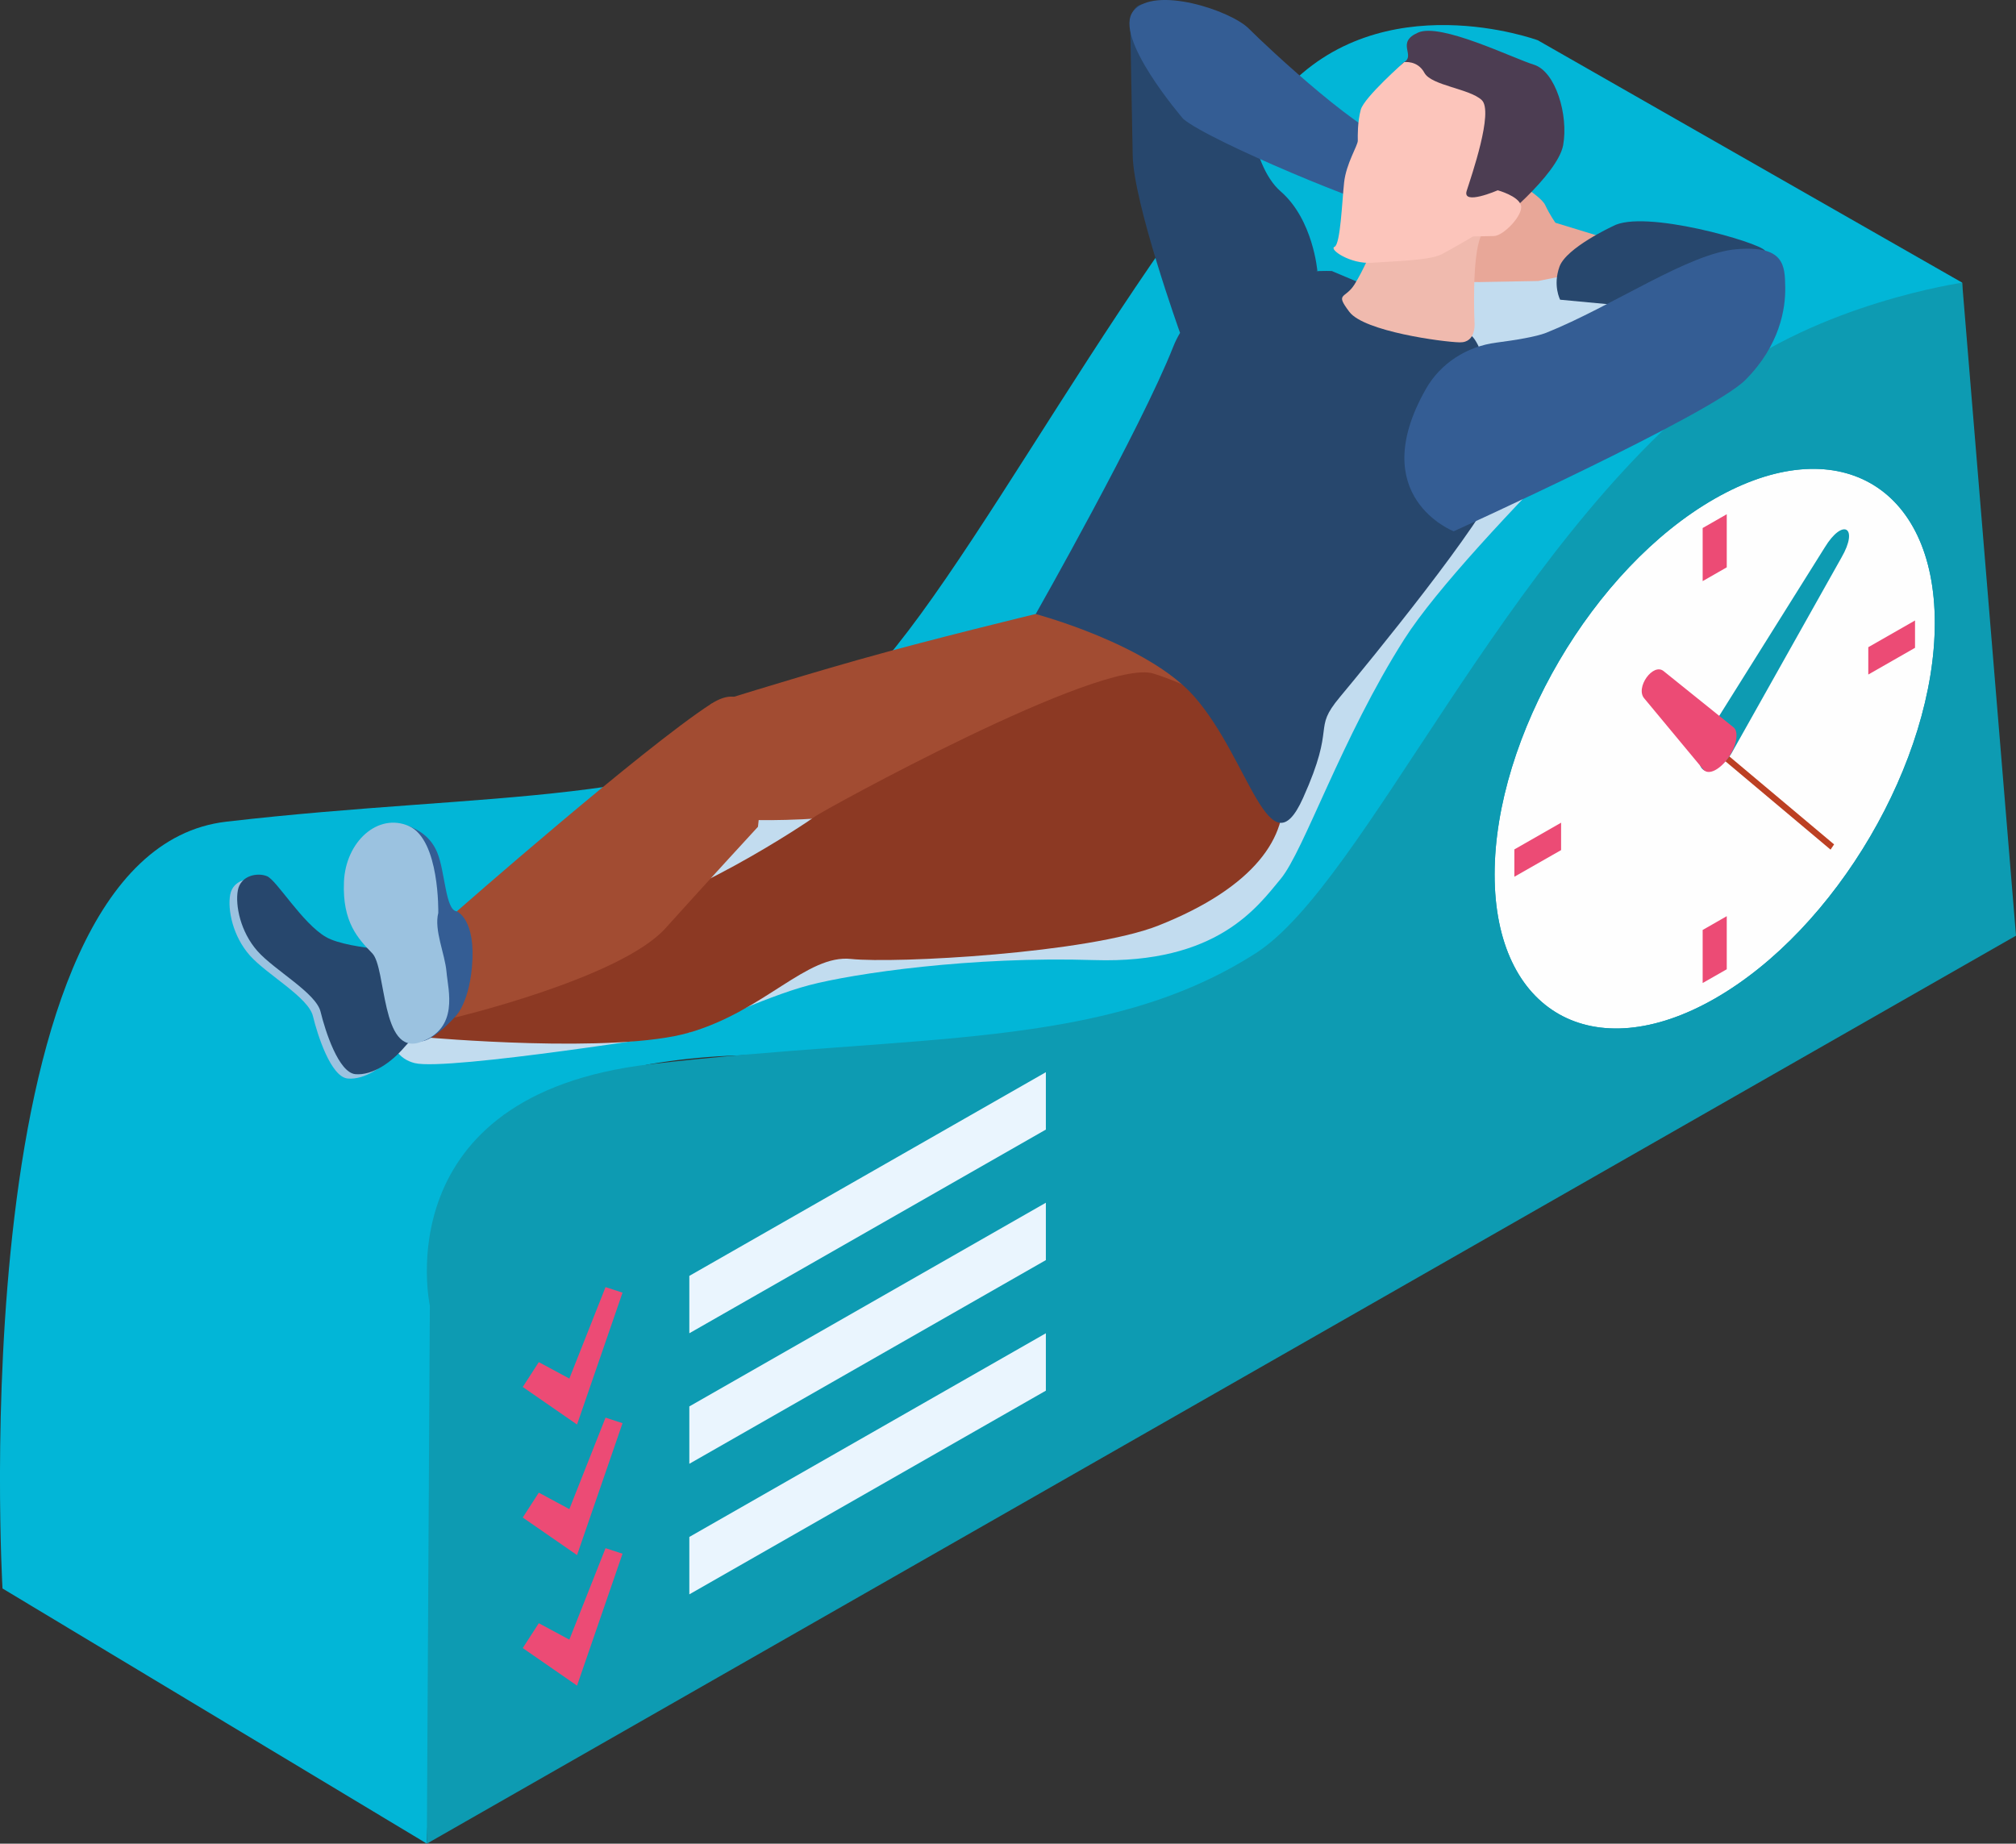
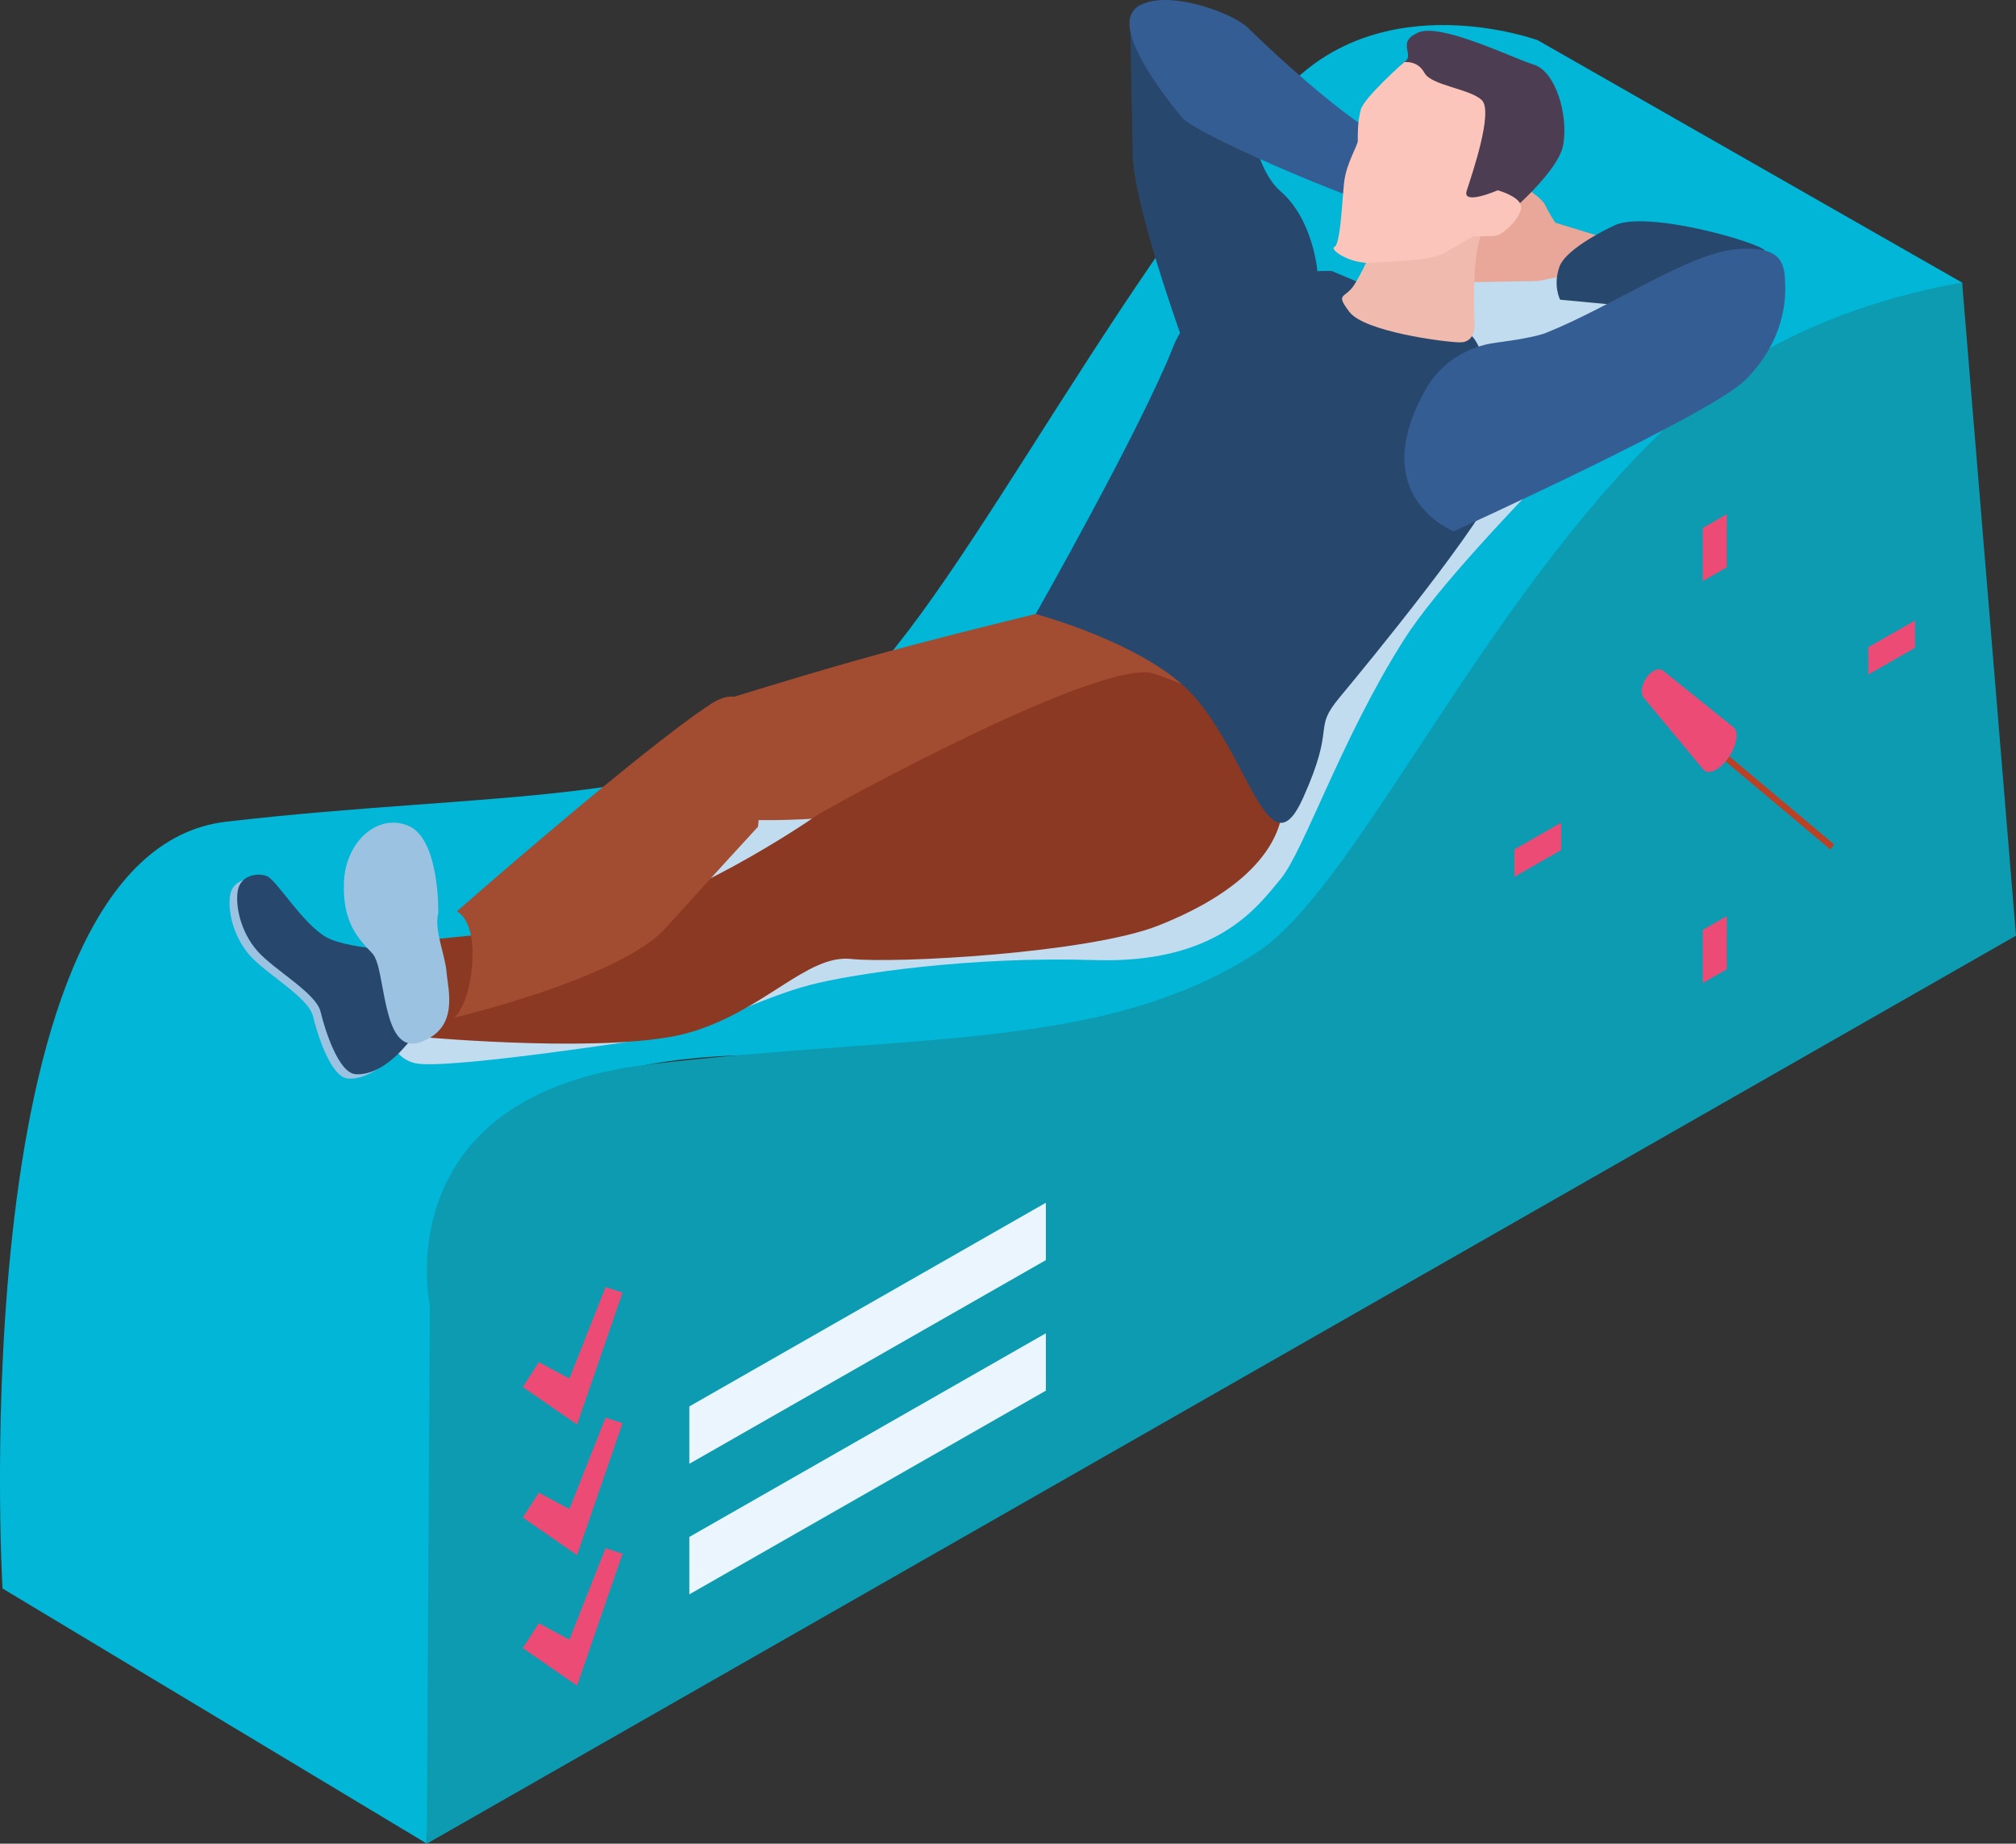
<svg xmlns="http://www.w3.org/2000/svg" width="82" height="75" viewBox="0 0 82 75" fill="none">
  <rect x="0" y="0" width="82" height="75" fill="#333333" stroke="none" />
  <g clip-path="url(#clip0)">
    <path d="M62.55 1.638C62.55 1.638 56.182 -0.708 52.198 3.734C44.855 11.926 38.067 26.193 33.814 28.915C27.62 32.881 20.047 32.169 9.203 33.426C-1.639 34.685 0.102 64.619 0.102 64.619L17.361 74.998C17.361 74.998 18.083 44.727 26.461 43.286C34.84 41.847 42.45 45.326 50.257 40.963C57.069 37.155 79.808 11.496 79.808 11.496L62.55 1.638Z" fill="#02B6D7" />
    <path d="M82 38.063L17.361 75L17.484 53.111L20.486 45.354L49.148 41.533L79.809 11.498L82 38.063Z" fill="#0D9BB2" />
    <path d="M79.809 13.541C79.809 13.541 58.548 36.604 51.736 40.411C43.929 44.775 34.443 43.601 26.064 45.039C17.686 46.477 18.963 52.557 18.963 52.557L17.484 53.114C17.484 53.114 15.62 44.55 26.461 43.29C37.303 42.031 44.878 42.746 51.075 38.778C55.525 35.926 61.127 22.383 69.921 15.522C74.014 12.33 79.811 11.501 79.811 11.501V13.541H79.809Z" fill="#0D9BB2" />
-     <path d="M69.745 20.287C74.68 17.465 78.697 19.733 78.697 25.34C78.697 30.947 74.68 37.803 69.745 40.625C64.809 43.447 60.793 41.179 60.793 35.572C60.793 29.963 64.809 23.107 69.745 20.287Z" fill="#FEFEFE" />
    <path d="M69.745 42.293C75.493 39.01 80.168 31.027 80.168 24.499C80.168 17.971 75.493 15.333 69.745 18.617C63.996 21.9 59.321 29.883 59.321 36.411C59.321 42.939 63.999 45.577 69.745 42.293ZM69.745 20.287C74.68 17.465 78.697 19.733 78.697 25.34C78.697 30.947 74.68 37.803 69.745 40.625C64.809 43.447 60.793 41.179 60.793 35.572C60.793 29.963 64.809 23.107 69.745 20.287Z" fill="#0D9BB2" />
    <path d="M69.255 23.64L70.235 23.079V20.919L69.255 21.48V23.64Z" fill="#EC4B75" />
    <path d="M75.992 26.328V27.44L77.893 26.353V25.241L75.992 26.328Z" fill="#EC4B75" />
    <path d="M70.235 37.27L69.255 37.831V39.989L70.235 39.43V37.27Z" fill="#EC4B75" />
    <path d="M63.497 34.582V33.467L61.596 34.554V35.666L63.497 34.582Z" fill="#EC4B75" />
    <path d="M74.457 34.563L74.601 34.35L69.858 30.365L69.714 30.577L74.457 34.563Z" fill="#BC4023" />
    <path d="M69.301 31.328C69.596 31.5 70.162 31.089 70.425 30.65L74.901 22.681C75.618 21.443 74.959 21.055 74.216 22.277L69.338 30.064C69.074 30.503 69.006 31.154 69.301 31.328Z" fill="#0D9BB2" />
    <path d="M70.299 30.825C70.638 30.349 70.722 29.789 70.531 29.605L67.683 27.314C67.249 26.923 66.487 27.992 66.891 28.424L69.301 31.326C69.522 31.535 69.958 31.303 70.299 30.825Z" fill="#EC4B75" />
    <path d="M59.662 7.764C60.103 7.672 69.717 12.592 69.717 12.592C69.717 12.592 59.681 21.981 57.125 25.993C54.569 30.005 53.039 34.616 52.089 35.756C51.14 36.898 49.503 39.214 44.507 39.056C39.511 38.897 34.731 39.598 32.899 40.08C31.067 40.563 28.061 41.995 28.061 41.995C28.061 41.995 18.194 43.578 16.869 43.247C15.543 42.916 15.573 41.075 16.869 40.08C18.164 39.086 25.382 36.02 27.483 34.216C29.584 32.41 32.672 29.897 34.167 29.676C35.662 29.458 44.286 27.755 44.839 27.348C45.389 26.942 59.662 7.764 59.662 7.764Z" fill="#C2DCEF" />
    <path d="M42.127 24.977C42.127 24.977 37.784 26.025 34.87 26.852C31.954 27.679 28.913 28.637 28.913 28.637C28.913 28.637 27.831 33.238 30.313 33.346C32.795 33.454 38.116 33.107 42.64 31.411C47.167 29.715 49.208 27.422 48.412 26.664C47.615 25.908 42.127 24.977 42.127 24.977Z" fill="#A24C32" />
    <path d="M17.138 39.019C16.896 38.886 13.904 38.853 12.941 38.29C11.977 37.727 10.944 35.983 10.549 35.82C10.155 35.66 9.474 35.793 9.363 36.397C9.252 37.004 9.467 38.086 10.166 38.872C10.865 39.655 12.543 40.568 12.729 41.337C12.915 42.107 13.46 43.814 14.145 43.874C14.83 43.934 15.601 43.408 16.151 42.76C16.701 42.112 17.528 41.903 17.528 41.903C17.528 41.903 17.795 39.377 17.138 39.019Z" fill="#9BC2E0" />
    <path d="M17.449 38.842C17.207 38.709 14.215 38.676 13.252 38.114C12.288 37.55 11.255 35.806 10.86 35.643C10.466 35.483 9.785 35.616 9.674 36.22C9.563 36.827 9.778 37.909 10.477 38.695C11.176 39.478 12.854 40.391 13.04 41.16C13.226 41.93 13.771 43.637 14.456 43.697C15.141 43.757 15.912 43.231 16.462 42.583C17.012 41.935 17.839 41.726 17.839 41.726C17.839 41.726 18.106 39.203 17.449 38.842Z" fill="#27476D" />
    <path d="M46.928 27.404C44.806 26.716 33.424 33.003 33.168 33.203C32.911 33.401 27.703 36.914 24.263 37.429C20.822 37.943 16.14 38.352 16.14 38.352C16.14 38.352 17.663 39.678 17.486 40.712C17.31 41.746 17.319 42.199 17.319 42.199C17.319 42.199 25.017 42.893 28.061 41.999C31.105 41.105 32.827 38.817 34.617 39.01C36.407 39.203 44.282 38.775 47.123 37.649C54.901 34.568 52.837 29.315 46.928 27.404Z" fill="#8C3923" />
    <path d="M45.969 0.912C45.969 0.912 46.035 4.373 46.072 6.324C46.109 8.274 47.998 13.541 47.998 13.541L53.584 11.029C53.584 11.029 53.415 8.936 52.092 7.787C50.768 6.641 50.708 3.47 50.708 3.47C50.708 3.47 46.255 -1.739 45.969 0.912Z" fill="#27476D" />
-     <path d="M16.367 34.989C16.367 34.989 16.492 33.527 16.634 33.605C16.776 33.683 17.451 33.881 17.781 34.671C18.11 35.462 18.115 37.033 18.579 37.073C19.044 37.112 19.613 38.732 19.626 39.511C19.64 40.292 17.586 42.663 16.975 42.33C16.367 41.997 16.367 34.989 16.367 34.989Z" fill="#345D94" />
    <path d="M13.99 35.878C13.922 37.523 14.57 38.187 15.143 38.782C15.717 39.375 15.492 42.957 17.091 42.397C18.693 41.836 18.224 40.283 18.162 39.54C18.099 38.8 17.648 37.84 17.827 37.137C17.827 37.137 17.89 34.164 16.634 33.605C15.378 33.049 14.057 34.233 13.99 35.878Z" fill="#9BC2E0" />
    <path d="M54.172 11.025C54.172 11.025 49.022 10.797 47.718 14.111C46.413 17.422 42.127 24.979 42.127 24.979C42.127 24.979 46.703 26.197 48.579 28.339C50.831 30.908 51.627 35.519 53.001 32.463C54.376 29.407 53.352 29.731 54.499 28.357C55.646 26.983 60.419 21.158 60.974 19.536C61.529 17.914 60.416 14.196 59.885 13.69C59.358 13.185 54.172 11.025 54.172 11.025Z" fill="#27476D" />
    <path d="M61.113 7.061C61.113 7.061 62.643 7.907 62.847 8.336C63.051 8.766 63.267 9.062 63.267 9.062L65.61 9.779L64.414 11.059L62.566 11.431C62.566 11.431 60.906 11.461 60.175 11.475C59.444 11.489 59.13 11.317 59.13 11.317L61.113 7.061Z" fill="#E8A798" />
    <path d="M28.913 28.64C26.145 30.432 18.579 37.075 18.579 37.075C18.579 37.075 19.373 37.38 19.197 39.338C19.053 40.912 18.482 41.399 18.482 41.399C18.482 41.399 25.235 39.795 27.067 37.762C28.899 35.728 30.83 33.633 30.83 33.633C30.83 33.633 31.678 26.847 28.913 28.64Z" fill="#A24C32" />
    <path d="M48.129 4.837C48.129 4.837 45.245 1.505 46.097 0.45C46.949 -0.604 50.06 0.425 50.794 1.163C51.525 1.9 55.697 5.809 56.879 5.788C58.06 5.765 58.237 5.862 58.237 5.862C58.237 5.862 56.89 8.35 56.451 8.454C56.013 8.557 49.203 5.754 48.129 4.837Z" fill="#345D94" />
    <path d="M65.598 9.203C65.598 9.203 63.711 10.073 63.432 10.846C63.154 11.618 63.458 12.192 63.458 12.192L67.764 12.597C67.764 12.597 72.008 10.524 71.79 10.195C71.569 9.864 66.85 8.493 65.598 9.203Z" fill="#27476D" />
    <path d="M58.002 15.816C58.594 14.777 59.664 14.092 60.86 13.938C61.64 13.837 62.48 13.699 62.882 13.541C65.596 12.456 68.681 10.299 70.632 10.138C72.582 9.977 72.598 10.802 72.614 11.677C72.63 12.553 72.398 14.044 70.994 15.455C69.589 16.866 59.128 21.613 59.128 21.613C59.128 21.613 55.502 20.207 58.002 15.816Z" fill="#345D94" />
    <path d="M56.846 4.136C56.939 3.863 56.639 2.81 57.113 2.528C57.587 2.245 56.762 1.728 57.682 1.324C58.601 0.919 61.51 2.358 62.394 2.633C63.279 2.911 63.801 4.69 63.581 5.903C63.36 7.116 60.811 9.193 60.616 9.269C60.423 9.345 55.681 7.534 56.846 4.136Z" fill="#4C3D52" />
    <path d="M55.799 10.156C55.799 10.156 55.471 10.967 55.093 11.572C54.715 12.176 54.285 11.893 54.886 12.688C55.488 13.483 58.675 13.911 59.372 13.927C60.068 13.943 59.975 13.109 59.975 13.109C59.975 13.109 59.855 10.478 60.231 9.612C60.609 8.745 60.609 8.745 60.609 8.745L55.799 10.156Z" fill="#F0BAAE" />
    <path d="M57.113 2.528C57.113 2.528 55.483 3.964 55.349 4.462C55.214 4.961 55.225 5.528 55.228 5.721C55.233 5.915 54.754 6.65 54.671 7.424C54.587 8.199 54.522 9.94 54.281 10.041C54.039 10.142 54.928 10.754 55.806 10.689C56.684 10.625 58.148 10.597 58.631 10.347C59.114 10.097 59.915 9.619 59.915 9.619C59.915 9.619 60.375 9.609 60.765 9.602C61.155 9.596 61.97 8.743 61.865 8.355C61.761 7.969 60.92 7.741 60.92 7.741C60.92 7.741 59.465 8.375 59.657 7.764C59.85 7.155 60.76 4.538 60.27 4.072C59.78 3.605 58.22 3.483 57.937 2.962C57.658 2.443 57.113 2.528 57.113 2.528Z" fill="#FCC5BB" />
-     <path d="M42.54 45.951L28.038 54.237V51.903L42.54 43.617V45.951Z" fill="#EAF5FE" />
    <path d="M21.263 56.422L21.916 55.411L23.158 56.08L24.63 52.36L25.321 52.585L23.471 57.95L21.263 56.422Z" fill="#EC4B75" />
    <path d="M42.54 51.261L28.038 59.547V57.213L42.54 48.927V51.261Z" fill="#EAF5FE" />
    <path d="M21.263 61.733L21.916 60.721L23.158 61.39L24.63 57.67L25.321 57.895L23.471 63.261L21.263 61.733Z" fill="#EC4B75" />
    <path d="M42.54 56.572L28.038 64.858V62.523L42.54 54.237V56.572Z" fill="#EAF5FE" />
    <path d="M21.263 67.043L21.916 66.032L23.158 66.7L24.63 62.98L25.321 63.205L23.471 68.571L21.263 67.043Z" fill="#EC4B75" />
  </g>
  <defs>
    <clipPath id="clip0">
      <rect width="82" height="75" fill="white" />
    </clipPath>
  </defs>
</svg>